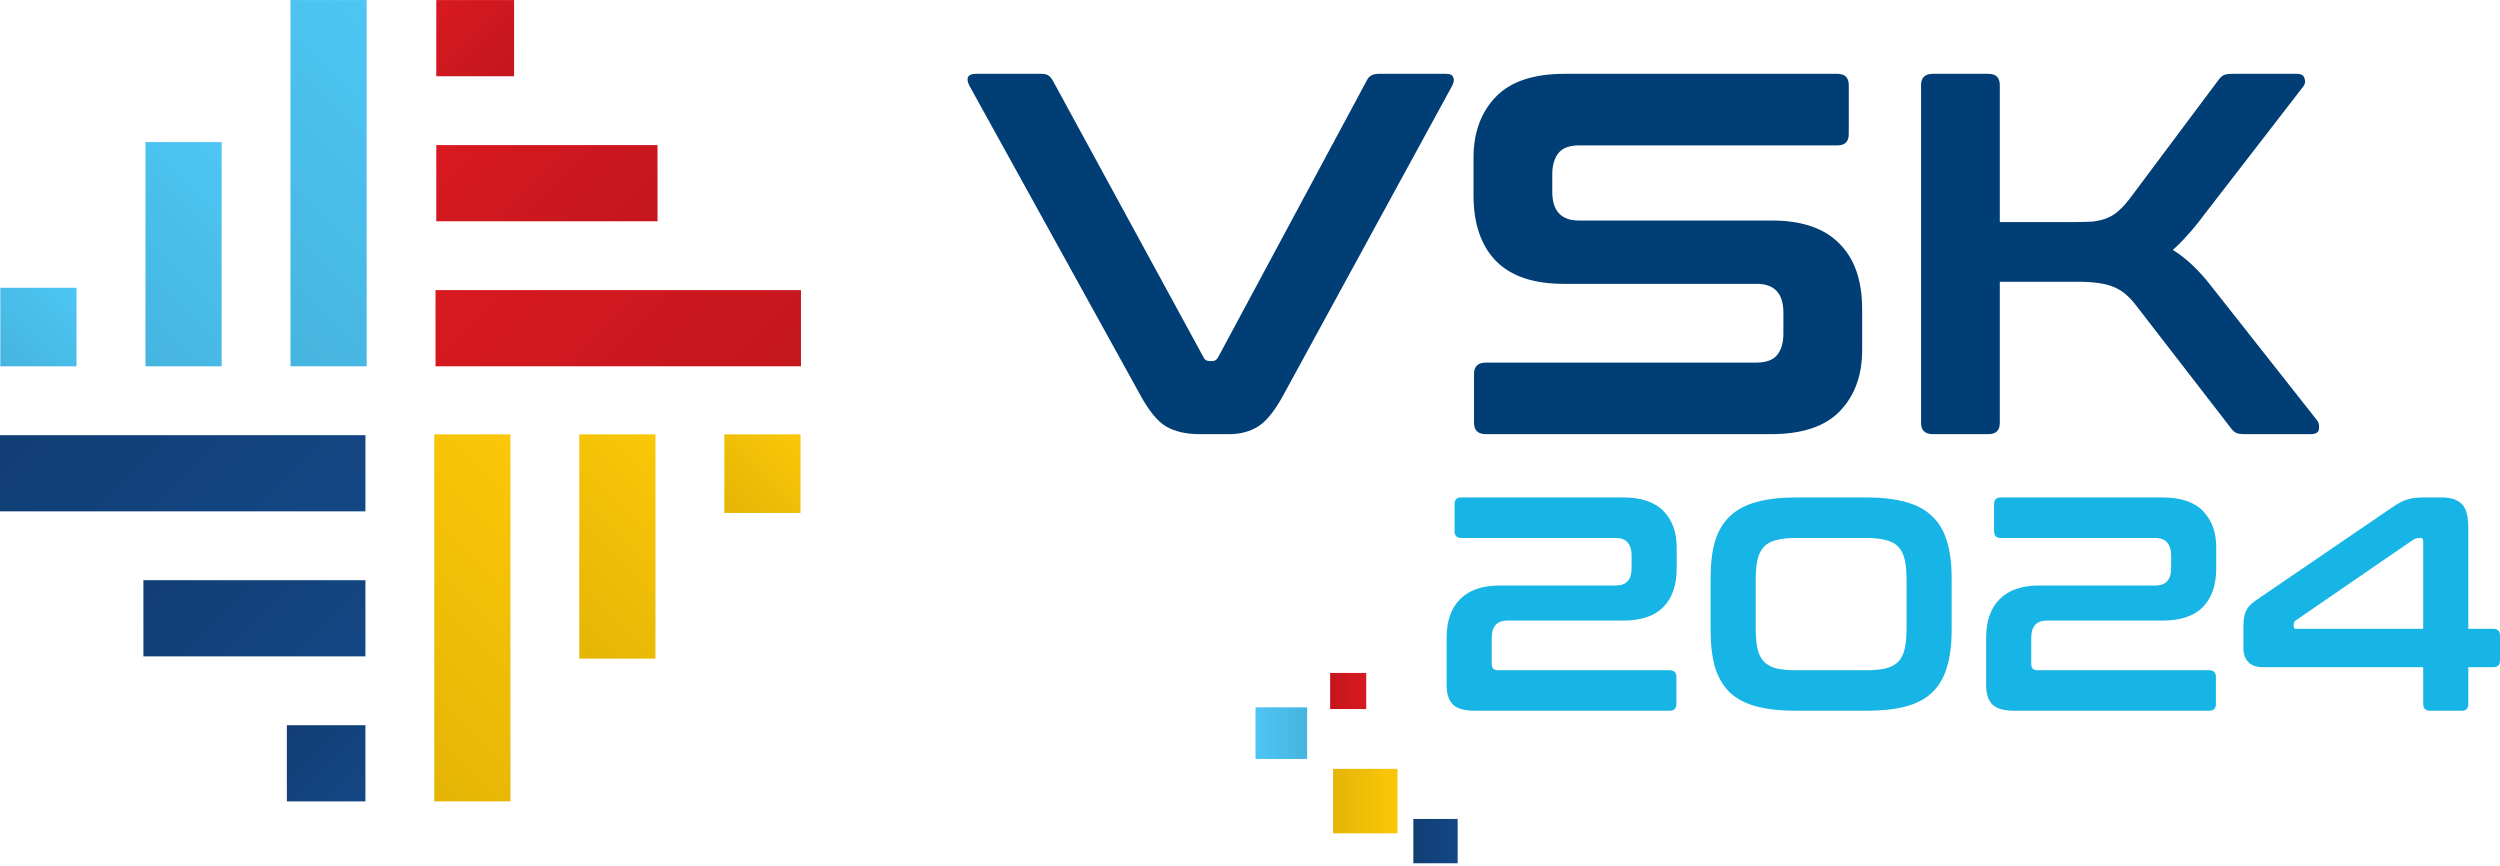
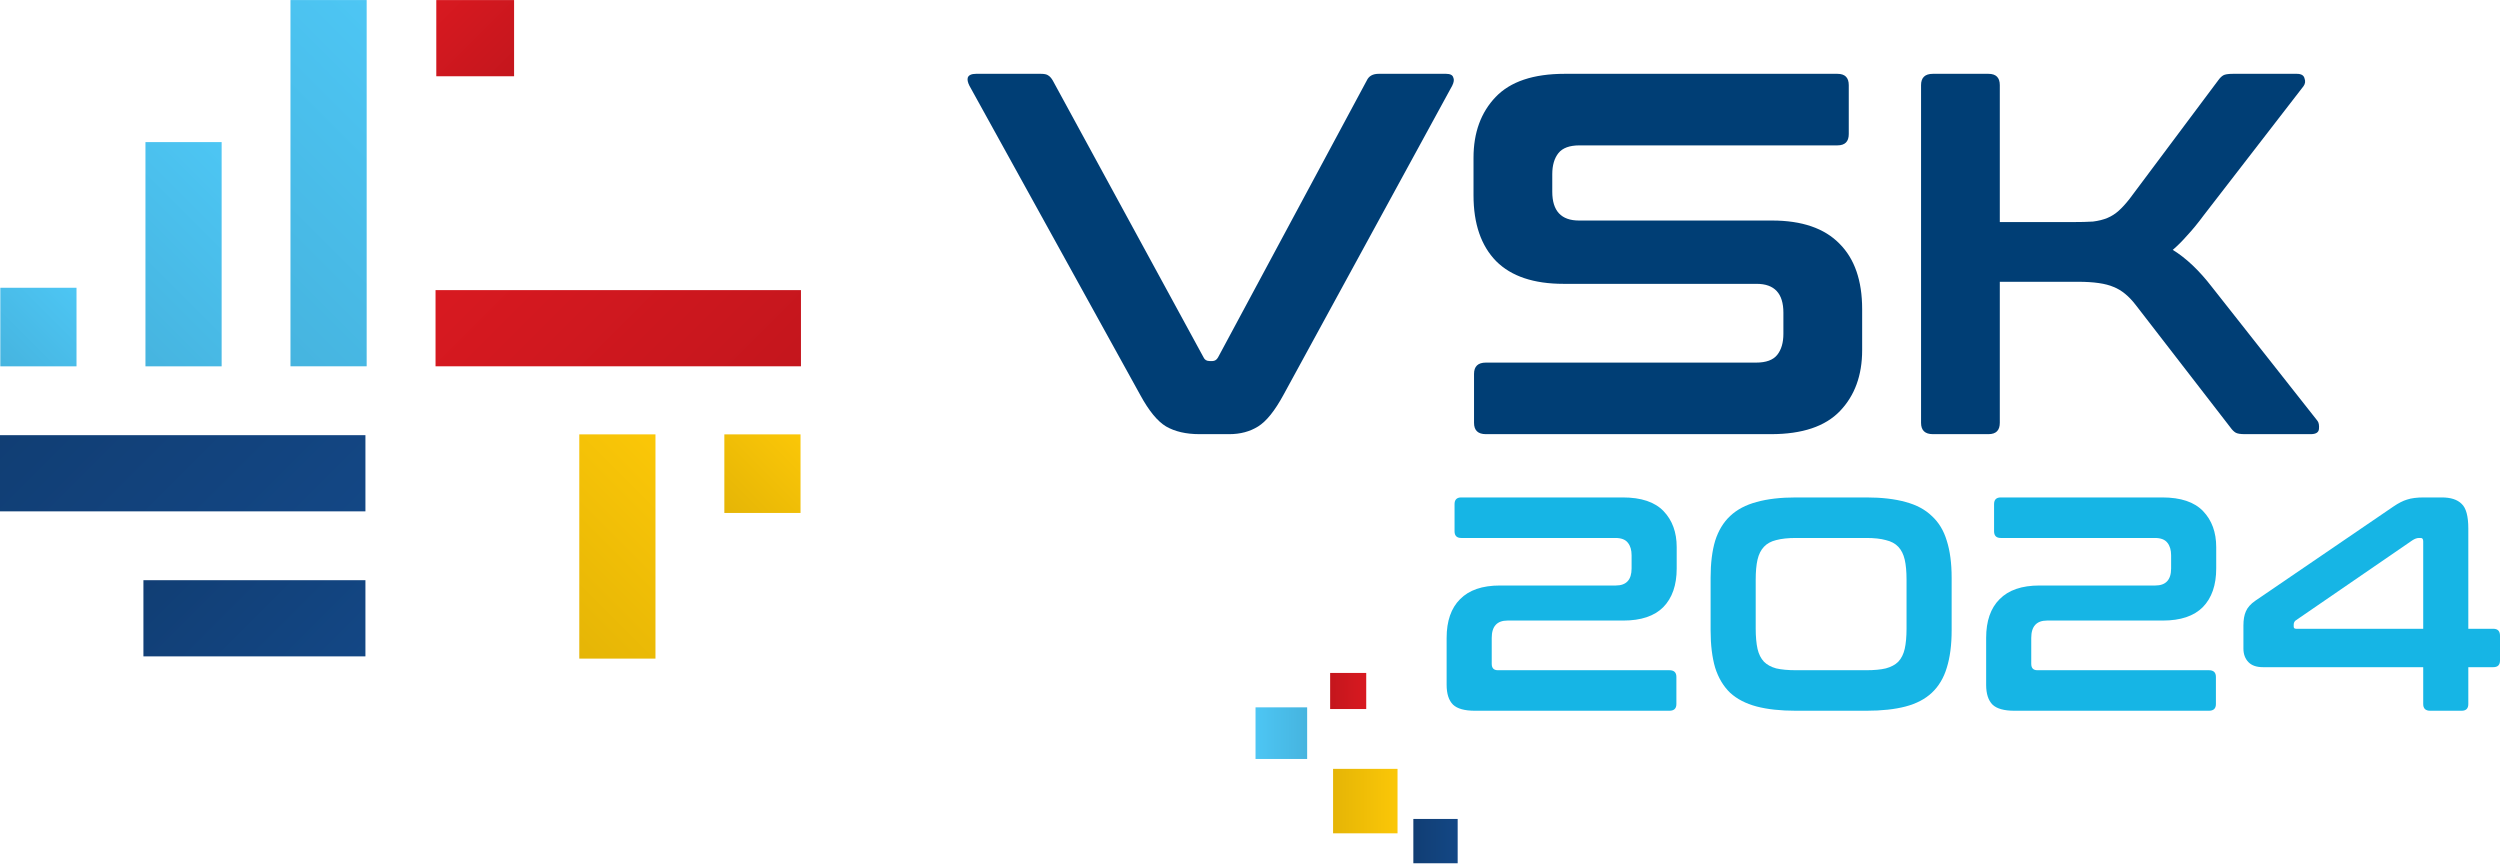
<svg xmlns="http://www.w3.org/2000/svg" viewBox="0 0 774 268" fill="none">
-   <path d="M134.448 248.113V134.482H158.034V248.113H134.448Z" fill="url(#paint0_linear_301_4)" />
  <path d="M179.348 203.905V134.483H202.933V203.905H179.348Z" fill="url(#paint1_linear_301_4)" />
  <path d="M224.257 158.81V134.484H247.845V158.81H224.257Z" fill="url(#paint2_linear_301_4)" />
  <path d="M0 158.316V134.729H113.137V158.316H0Z" fill="url(#paint3_linear_301_4)" />
-   <path d="M44.404 203.214V179.629H113.136V203.214H44.404Z" fill="url(#paint4_linear_301_4)" />
-   <path d="M88.811 248.113V224.526H113.136V248.113H88.811" fill="url(#paint5_linear_301_4)" />
+   <path d="M44.404 203.214V179.629H113.136V203.214H44.404" fill="url(#paint4_linear_301_4)" />
  <path d="M89.932 113.406V0.015H113.519V113.406H89.932Z" fill="url(#paint6_linear_301_4)" />
  <path d="M45.033 113.418V43.995H68.62V113.418H45.033Z" fill="url(#paint7_linear_301_4)" />
  <path d="M0.1 113.418V89.091H23.687V113.418H0.1" fill="url(#paint8_linear_301_4)" />
  <path d="M134.843 113.406V89.82H247.978V113.406H134.843Z" fill="url(#paint9_linear_301_4)" />
-   <path d="M135.076 68.507V44.922H203.564V68.507H135.076Z" fill="url(#paint10_linear_301_4)" />
  <path d="M135.076 23.609V0.021H159.16V23.609H135.076Z" fill="url(#paint11_linear_301_4)" />
  <path d="M411.812 208.343V219.515H422.984V208.343H411.812Z" fill="url(#paint12_linear_301_4)" />
  <path d="M388.711 218.995V234.977H404.693V218.995H388.711Z" fill="url(#paint13_linear_301_4)" />
  <path d="M412.72 238.039V257.995H432.676V238.039H412.72Z" fill="url(#paint14_linear_301_4)" />
  <path d="M437.573 253.547V267.267H451.293V253.547H437.573Z" fill="url(#paint15_linear_301_4)" />
  <path d="M322.274 22.856C323.336 22.856 324.08 23.016 324.505 23.335C325.036 23.653 325.514 24.184 325.939 24.928L372.634 110.668C372.953 111.412 373.59 111.783 374.546 111.783H375.343C376.087 111.783 376.671 111.412 377.096 110.668L423.153 24.928C423.791 23.547 425.013 22.856 426.819 22.856H447.696C448.971 22.856 449.715 23.228 449.927 23.972C450.246 24.61 450.14 25.459 449.608 26.522L397.336 122.302C394.68 127.189 392.077 130.429 389.527 132.023C386.977 133.617 384.002 134.414 380.602 134.414H371.359C367.216 134.414 363.763 133.617 361 132.023C358.344 130.429 355.688 127.189 353.032 122.302L300.122 26.522C299.591 25.459 299.431 24.61 299.644 23.972C299.963 23.228 300.812 22.856 302.194 22.856H322.274Z" fill="#003E75" />
  <path d="M568.872 22.856C571.21 22.856 572.379 24.025 572.379 26.363V41.502C572.379 43.84 571.21 45.008 568.872 45.008H489.029C485.948 45.008 483.77 45.805 482.495 47.399C481.22 48.993 480.583 51.171 480.583 53.933V59.352C480.583 65.301 483.345 68.276 488.87 68.276H548.633C557.876 68.276 564.835 70.667 569.51 75.448C574.185 80.122 576.522 86.869 576.522 95.687V108.437C576.522 116.193 574.238 122.461 569.669 127.242C565.101 132.023 557.982 134.414 548.314 134.414H460.025C457.581 134.414 456.359 133.245 456.359 130.907V115.768C456.359 113.43 457.581 112.262 460.025 112.262H543.692C546.774 112.262 548.952 111.465 550.227 109.871C551.501 108.277 552.139 106.099 552.139 103.337V96.803C552.139 90.853 549.377 87.878 543.852 87.878H484.089C474.846 87.878 467.887 85.541 463.212 80.866C458.537 76.085 456.2 69.285 456.2 60.467V48.833C456.2 41.077 458.484 34.809 463.053 30.028C467.621 25.247 474.74 22.856 484.408 22.856H568.872Z" fill="#003E75" />
  <path d="M615.634 22.856C617.972 22.856 619.14 24.025 619.14 26.363V68.754H641.611C644.161 68.754 646.286 68.701 647.986 68.595C649.686 68.382 651.173 68.01 652.448 67.479C653.723 66.948 654.892 66.204 655.954 65.248C657.017 64.292 658.132 63.07 659.301 61.583L686.712 24.928C687.243 24.184 687.775 23.653 688.306 23.335C688.837 23.016 689.846 22.856 691.334 22.856H711.095C712.477 22.856 713.273 23.334 713.486 24.291C713.805 25.141 713.698 25.938 713.167 26.681L682.25 66.683C680.444 69.126 678.744 71.198 677.15 72.898C675.663 74.598 674.175 76.085 672.688 77.36C676.831 79.91 680.869 83.735 684.8 88.835L717.47 130.27C717.895 130.801 718.054 131.651 717.948 132.82C717.842 133.882 716.992 134.414 715.398 134.414H694.999C693.618 134.414 692.662 134.254 692.131 133.935C691.599 133.617 691.068 133.086 690.537 132.342L661.213 94.412C659.089 91.65 656.804 89.791 654.361 88.835C651.917 87.772 648.252 87.241 643.364 87.241H619.14V130.907C619.14 133.245 617.972 134.414 615.634 134.414H598.423C595.979 134.414 594.757 133.245 594.757 130.907V26.363C594.757 24.025 595.979 22.856 598.423 22.856H615.634Z" fill="#003E75" />
  <path d="M502.406 154.007C508.13 154.007 512.344 155.422 515.048 158.253C517.753 161.083 519.105 164.794 519.105 169.385V175.989C519.105 181.147 517.721 185.141 514.954 187.971C512.187 190.738 508.067 192.122 502.595 192.122H466.745C463.474 192.122 461.839 193.914 461.839 197.5V205.519C461.839 206.839 462.468 207.5 463.726 207.5H516.841C518.287 207.5 519.011 208.192 519.011 209.575V217.972C519.011 219.356 518.287 220.048 516.841 220.048H456.65C453.442 220.048 451.178 219.419 449.857 218.161C448.536 216.84 447.876 214.796 447.876 212.028V197.5C447.876 192.279 449.26 188.285 452.027 185.518C454.794 182.688 458.914 181.272 464.386 181.272H500.236C503.507 181.272 505.142 179.511 505.142 175.989V171.933C505.142 170.297 504.765 169.008 504.01 168.064C503.255 167.058 501.966 166.555 500.142 166.555H452.404C451.021 166.555 450.329 165.863 450.329 164.479V156.083C450.329 154.699 451.021 154.007 452.404 154.007H502.406Z" fill="#16B5E5" />
  <path d="M577.813 154.007C582.593 154.007 586.65 154.479 589.983 155.422C593.317 156.303 596.021 157.75 598.097 159.762C600.235 161.712 601.776 164.259 602.72 167.404C603.726 170.549 604.229 174.385 604.229 178.914V195.141C604.229 199.669 603.726 203.537 602.72 206.745C601.776 209.89 600.235 212.469 598.097 214.481C596.021 216.431 593.317 217.846 589.983 218.727C586.65 219.607 582.593 220.048 577.813 220.048H556.02C551.24 220.048 547.183 219.607 543.849 218.727C540.516 217.846 537.78 216.431 535.642 214.481C533.566 212.469 532.025 209.89 531.019 206.745C530.075 203.537 529.604 199.669 529.604 195.141V178.914C529.604 174.385 530.075 170.549 531.019 167.404C532.025 164.259 533.566 161.712 535.642 159.762C537.78 157.75 540.516 156.303 543.849 155.422C547.183 154.479 551.24 154.007 556.02 154.007H577.813ZM543.566 194.575C543.566 197.091 543.755 199.198 544.132 200.896C544.51 202.531 545.17 203.852 546.114 204.858C547.057 205.802 548.315 206.494 549.887 206.934C551.523 207.311 553.567 207.5 556.02 207.5H577.813C580.266 207.5 582.279 207.311 583.851 206.934C585.486 206.494 586.776 205.802 587.719 204.858C588.662 203.852 589.323 202.531 589.7 200.896C590.078 199.198 590.266 197.091 590.266 194.575V179.48C590.266 176.964 590.078 174.889 589.7 173.253C589.323 171.618 588.662 170.297 587.719 169.291C586.776 168.285 585.486 167.593 583.851 167.215C582.279 166.775 580.266 166.555 577.813 166.555H556.02C553.567 166.555 551.523 166.775 549.887 167.215C548.315 167.593 547.057 168.285 546.114 169.291C545.17 170.297 544.51 171.618 544.132 173.253C543.755 174.889 543.566 176.964 543.566 179.48V194.575Z" fill="#16B5E5" />
  <path d="M669.442 154.007C675.165 154.007 679.379 155.422 682.084 158.253C684.788 161.083 686.14 164.794 686.14 169.385V175.989C686.14 181.147 684.757 185.141 681.989 187.971C679.222 190.738 675.102 192.122 669.63 192.122H633.78C630.509 192.122 628.874 193.914 628.874 197.5V205.519C628.874 206.839 629.503 207.5 630.761 207.5H683.876C685.323 207.5 686.046 208.192 686.046 209.575V217.972C686.046 219.356 685.323 220.048 683.876 220.048H623.685C620.477 220.048 618.213 219.419 616.892 218.161C615.572 216.84 614.911 214.796 614.911 212.028V197.5C614.911 192.279 616.295 188.285 619.062 185.518C621.83 182.688 625.949 181.272 631.421 181.272H667.272C670.542 181.272 672.178 179.511 672.178 175.989V171.933C672.178 170.297 671.8 169.008 671.045 168.064C670.291 167.058 669.001 166.555 667.177 166.555H619.44C618.056 166.555 617.364 165.863 617.364 164.479V156.083C617.364 154.699 618.056 154.007 619.44 154.007H669.442Z" fill="#16B5E5" />
  <path d="M740.98 156.838C742.553 155.768 743.968 155.045 745.226 154.668C746.546 154.227 748.276 154.007 750.414 154.007H755.981C758.748 154.007 760.792 154.668 762.113 155.989C763.497 157.246 764.189 159.794 764.189 163.63V194.669H771.925C773.308 194.669 774 195.393 774 196.839V204.481C774 205.865 773.308 206.556 771.925 206.556H764.189V217.972C764.189 219.356 763.497 220.048 762.113 220.048H752.396C750.949 220.048 750.226 219.356 750.226 217.972V206.556H700.601C698.589 206.556 697.079 206.022 696.073 204.953C695.067 203.883 694.563 202.5 694.563 200.802V193.631C694.563 191.87 694.815 190.424 695.318 189.292C695.821 188.097 696.796 186.996 698.243 185.99L740.98 156.838ZM710.13 194.009C710.13 194.449 710.382 194.669 710.885 194.669H750.226V167.593C750.226 166.901 749.974 166.555 749.471 166.555H748.905C748.276 166.555 747.584 166.807 746.829 167.31L710.696 192.122C710.319 192.436 710.13 192.877 710.13 193.443V194.009Z" fill="#16B5E5" />
  <defs>
    <linearGradient id="paint0_linear_301_4" x1="70.59" y1="184.255" x2="139.197" y2="115.647" gradientUnits="userSpaceOnUse">
      <stop stop-color="#E5B506" />
      <stop offset="1" stop-color="#FBC707" />
    </linearGradient>
    <linearGradient id="paint1_linear_301_4" x1="137.605" y1="162.15" x2="184.109" y2="115.647" gradientUnits="userSpaceOnUse">
      <stop stop-color="#E5B506" />
      <stop offset="1" stop-color="#FBC707" />
    </linearGradient>
    <linearGradient id="paint2_linear_301_4" x1="205.05" y1="139.603" x2="229.004" y2="115.648" gradientUnits="userSpaceOnUse">
      <stop stop-color="#E5B506" />
      <stop offset="1" stop-color="#FBC707" />
    </linearGradient>
    <linearGradient id="paint3_linear_301_4" x1="63.612" y1="71.121" x2="131.971" y2="139.481" gradientUnits="userSpaceOnUse">
      <stop stop-color="#113E74" />
      <stop offset="1" stop-color="#134785" />
    </linearGradient>
    <linearGradient id="paint4_linear_301_4" x1="85.814" y1="138.222" x2="131.972" y2="184.38" gradientUnits="userSpaceOnUse">
      <stop stop-color="#113E74" />
      <stop offset="1" stop-color="#134785" />
    </linearGradient>
    <linearGradient id="paint5_linear_301_4" x1="108.005" y1="205.323" x2="131.961" y2="229.279" gradientUnits="userSpaceOnUse">
      <stop stop-color="#113E74" />
      <stop offset="1" stop-color="#134785" />
    </linearGradient>
    <linearGradient id="paint6_linear_301_4" x1="177.263" y1="63.761" x2="108.776" y2="132.248" gradientUnits="userSpaceOnUse">
      <stop stop-color="#4DC6F4" />
      <stop offset="1" stop-color="#46B4DF" />
    </linearGradient>
    <linearGradient id="paint7_linear_301_4" x1="110.371" y1="85.742" x2="63.868" y2="132.246" gradientUnits="userSpaceOnUse">
      <stop stop-color="#4DC6F4" />
      <stop offset="1" stop-color="#46B4DF" />
    </linearGradient>
    <linearGradient id="paint8_linear_301_4" x1="42.89" y1="108.29" x2="18.935" y2="132.244" gradientUnits="userSpaceOnUse">
      <stop stop-color="#4DC6F4" />
      <stop offset="1" stop-color="#46B4DF" />
    </linearGradient>
    <linearGradient id="paint9_linear_301_4" x1="184.364" y1="177.018" x2="116.004" y2="108.658" gradientUnits="userSpaceOnUse">
      <stop stop-color="#C4161D" />
      <stop offset="1" stop-color="#D81920" />
    </linearGradient>
    <linearGradient id="paint10_linear_301_4" x1="162.284" y1="109.793" x2="116.248" y2="63.757" gradientUnits="userSpaceOnUse">
      <stop stop-color="#C4161D" />
      <stop offset="1" stop-color="#D81920" />
    </linearGradient>
    <linearGradient id="paint11_linear_301_4" x1="140.081" y1="42.693" x2="116.248" y2="18.859" gradientUnits="userSpaceOnUse">
      <stop stop-color="#C4161D" />
      <stop offset="1" stop-color="#D81920" />
    </linearGradient>
    <linearGradient id="paint12_linear_301_4" x1="411.812" y1="219.512" x2="422.983" y2="219.512" gradientUnits="userSpaceOnUse">
      <stop stop-color="#C4161D" />
      <stop offset="1" stop-color="#D81920" />
    </linearGradient>
    <linearGradient id="paint13_linear_301_4" x1="388.711" y1="234.984" x2="404.693" y2="234.984" gradientUnits="userSpaceOnUse">
      <stop stop-color="#4DC6F4" />
      <stop offset="1" stop-color="#46B4DF" />
    </linearGradient>
    <linearGradient id="paint14_linear_301_4" x1="412.72" y1="257.998" x2="432.676" y2="257.998" gradientUnits="userSpaceOnUse">
      <stop stop-color="#E5B506" />
      <stop offset="1" stop-color="#FBC707" />
    </linearGradient>
    <linearGradient id="paint15_linear_301_4" x1="437.573" y1="267.268" x2="451.292" y2="267.268" gradientUnits="userSpaceOnUse">
      <stop stop-color="#113E74" />
      <stop offset="1" stop-color="#134785" />
    </linearGradient>
  </defs>
</svg>